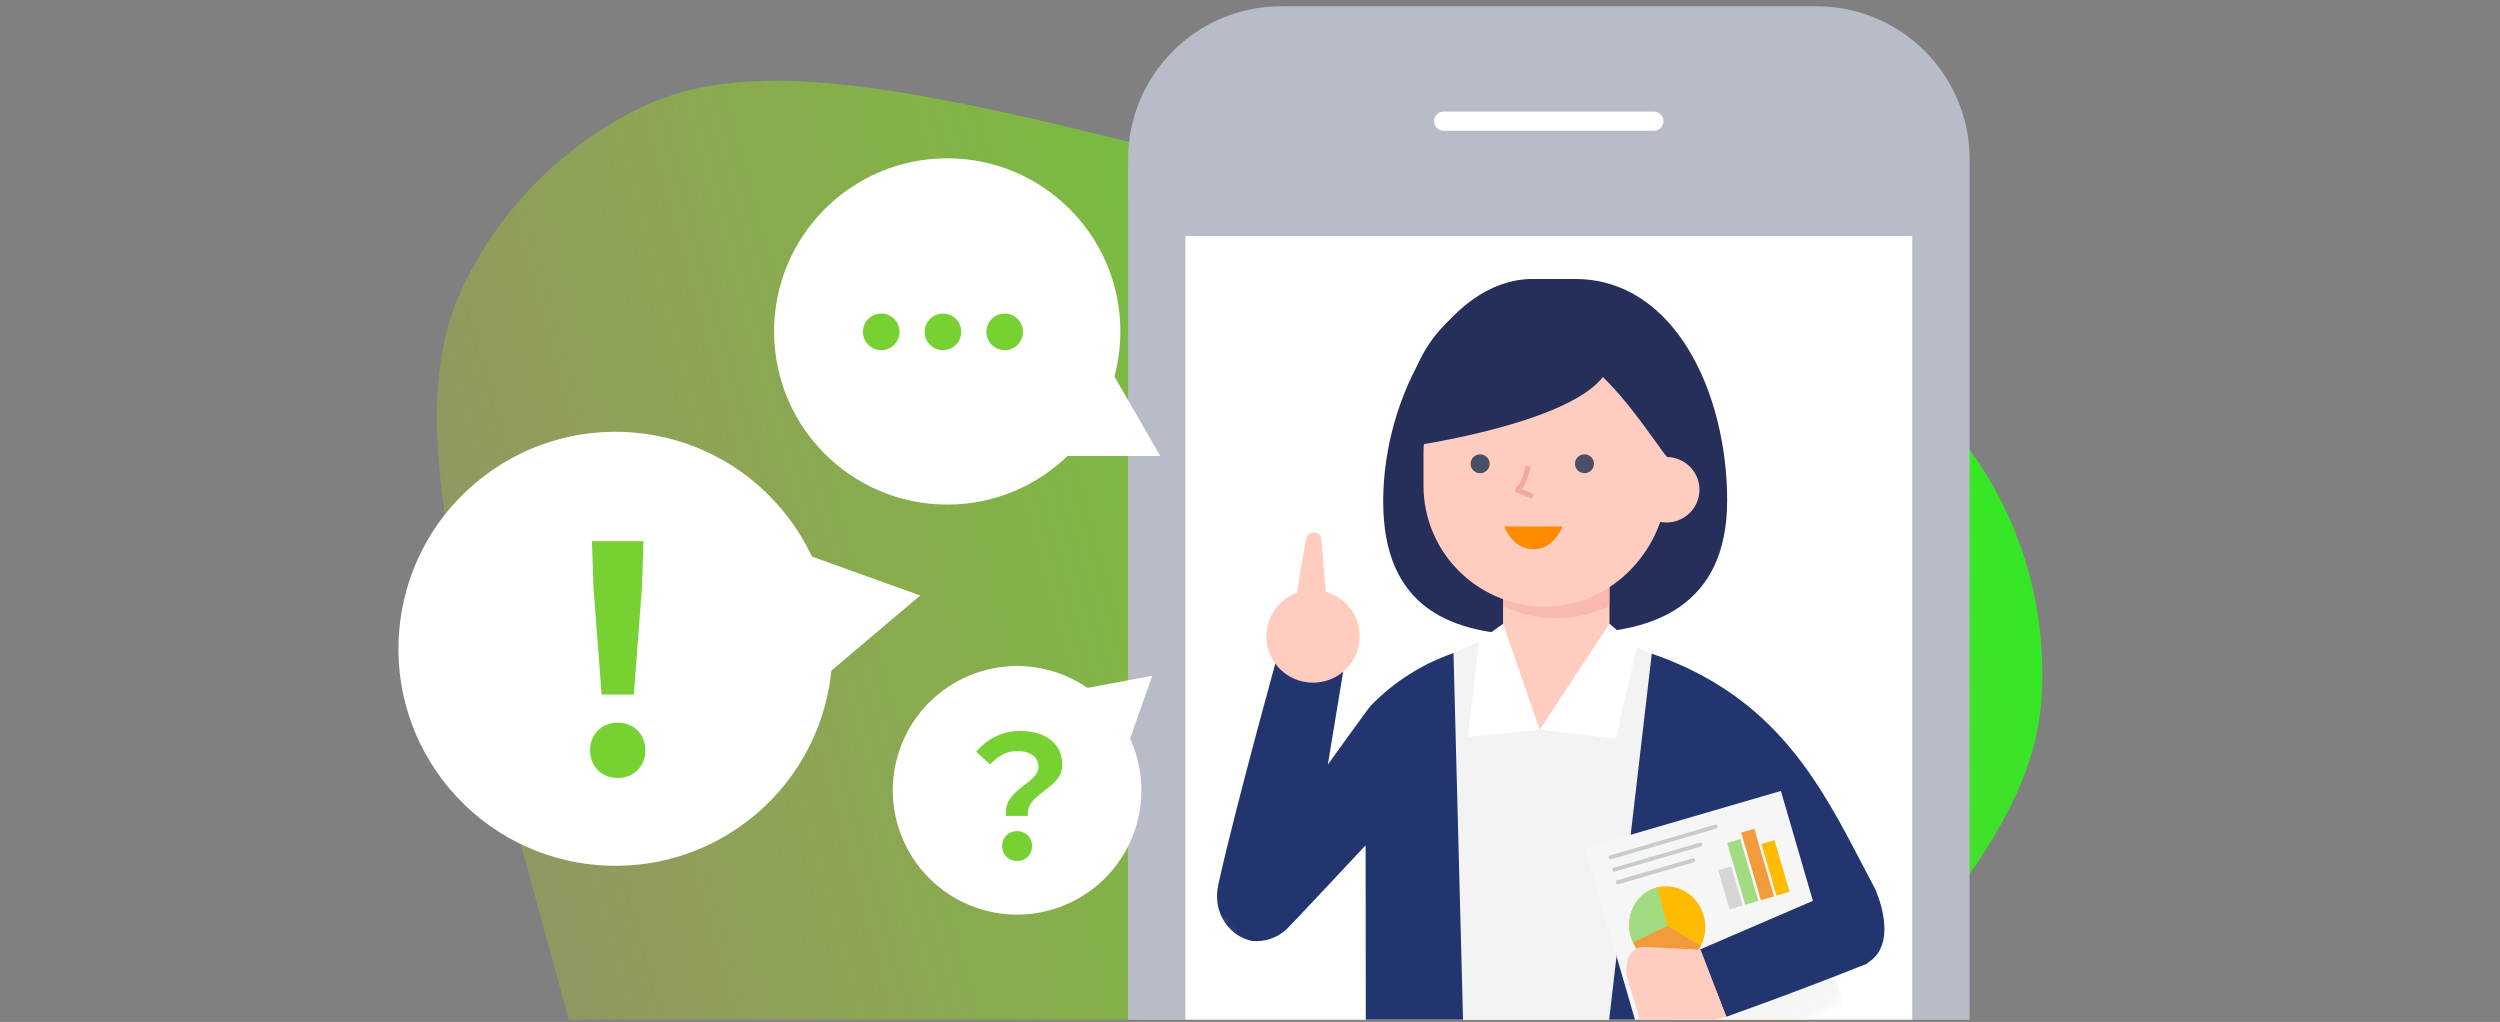
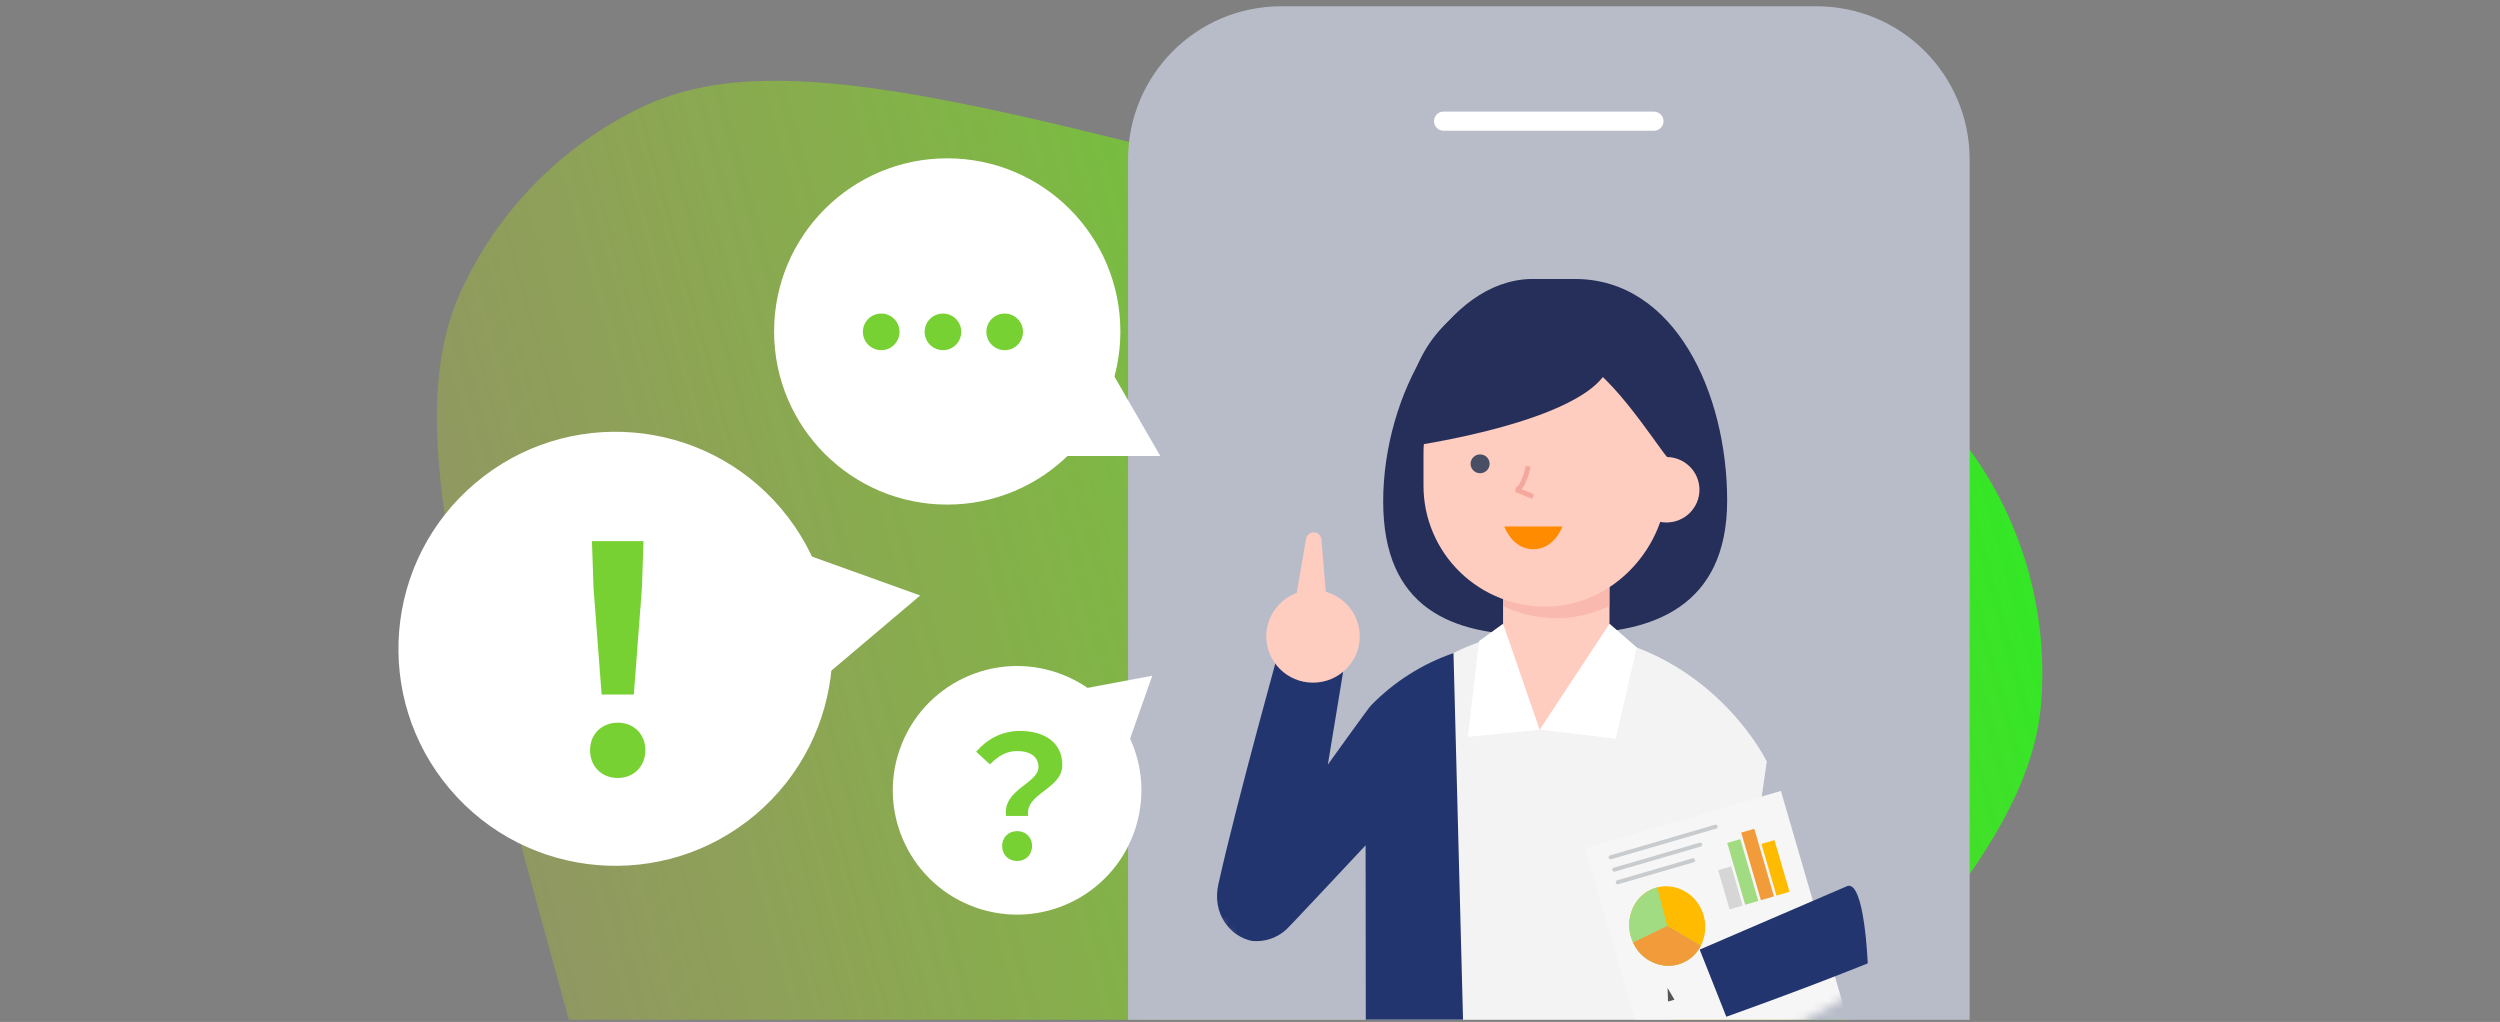
<svg xmlns="http://www.w3.org/2000/svg" width="296" height="121" viewBox="0 0 296 121" fill="none">
  <rect x="0" y="0" width="296" height="121" fill="#808080" stroke="none" />
  <g clip-path="url(#clip0_31288_245225)">
    <path d="M157.499 22.932C201.937 34.526 224.156 40.322 233.646 53.843C239.626 62.364 242.467 72.695 241.685 83.075C240.445 99.547 224.315 115.891 192.055 148.579C159.796 181.267 143.666 197.61 127.212 199.068C116.842 199.987 106.475 197.282 97.876 191.415C84.232 182.104 78.142 159.964 65.964 115.682C53.785 71.401 47.696 49.26 54.66 34.281C59.049 24.842 66.575 17.216 75.956 12.703C90.841 5.541 113.061 11.338 157.499 22.932Z" fill="url(#paint0_linear_31288_245225)" />
    <path fill-rule="evenodd" clip-rule="evenodd" d="M215.088 182.118H151.68C141.675 182.118 133.563 173.997 133.563 163.981V18.882C133.563 8.865 141.675 0.744 151.68 0.744H215.088C225.093 0.744 233.205 8.865 233.205 18.882V163.981C233.205 173.997 225.093 182.118 215.088 182.118Z" fill="#B8BCC9" />
    <mask id="mask0_31288_245225" style="mask-type:alpha" maskUnits="userSpaceOnUse" x="133" y="0" width="101" height="183">
      <path fill-rule="evenodd" clip-rule="evenodd" d="M133.563 182.118H233.205V0.744H133.563V182.118Z" fill="white" />
    </mask>
    <g mask="url(#mask0_31288_245225)">
-       <path fill-rule="evenodd" clip-rule="evenodd" d="M140.356 154.913H226.41V27.951H140.356V154.913Z" fill="white" />
      <path fill-rule="evenodd" clip-rule="evenodd" d="M195.828 15.479H170.918C170.293 15.479 169.786 14.971 169.786 14.346C169.786 13.721 170.293 13.214 170.918 13.214H195.828C196.453 13.214 196.961 13.721 196.961 14.346C196.961 14.971 196.453 15.479 195.828 15.479Z" fill="white" />
    </g>
    <mask id="mask1_31288_245225" style="mask-type:alpha" maskUnits="userSpaceOnUse" x="125" y="20" width="116" height="110">
      <path fill-rule="evenodd" clip-rule="evenodd" d="M209.628 20.576H168.383V34.705C158.047 33.802 148.407 34.877 140.967 38.411C127.425 44.845 123.895 57.487 126.15 71.318C126.351 72.565 126.598 73.819 126.889 75.078C126.913 75.174 126.934 75.267 126.956 75.359C126.963 75.392 126.971 75.424 126.978 75.457C128.159 80.446 130.019 85.519 132.363 90.456C132.562 90.873 132.764 91.29 132.969 91.706C135.689 97.197 138.916 102.42 142.607 107.308C143.038 107.879 143.472 108.441 143.911 108.996C144.276 109.459 144.644 109.912 145.015 110.356C145.268 110.662 145.524 110.964 145.781 111.261C147.3 113.032 148.918 114.717 150.626 116.308C151.346 116.98 152.076 117.625 152.814 118.242C153.776 119.05 154.753 119.812 155.745 120.529C156.001 120.716 156.259 120.901 156.519 121.081C157.251 121.592 157.99 122.078 158.736 122.539C159.072 122.747 159.41 122.95 159.75 123.149C159.985 123.287 160.22 123.422 160.456 123.555C160.592 123.632 160.728 123.708 160.865 123.782C161.682 124.23 162.507 124.653 163.339 125.048C163.887 125.306 164.438 125.553 164.995 125.79C165.721 126.099 166.451 126.388 167.187 126.656C167.528 126.783 167.869 126.904 168.211 127.019C168.901 127.252 169.596 127.468 170.297 127.666C170.467 127.715 170.639 127.763 170.812 127.808C171.802 128.076 172.8 128.308 173.807 128.505C173.966 128.538 174.123 128.567 174.287 128.598L174.366 128.612C174.559 128.648 174.754 128.683 174.948 128.716L174.959 128.718C175.299 128.775 175.641 128.83 175.983 128.879C176.18 128.908 176.377 128.936 176.575 128.961C177.053 129.027 177.538 129.082 178.018 129.13C178.223 129.153 178.429 129.173 178.638 129.188C179.11 129.231 179.581 129.265 180.053 129.29C180.271 129.304 180.488 129.315 180.705 129.324L180.797 129.328C180.81 129.329 180.823 129.329 180.836 129.329C181.001 129.337 181.166 129.343 181.332 129.347C181.432 129.35 181.529 129.351 181.627 129.353C181.748 129.355 181.871 129.357 182.006 129.362C182.211 129.37 182.419 129.371 182.619 129.372C182.658 129.372 182.696 129.372 182.734 129.372C182.97 129.374 183.203 129.372 183.436 129.368C183.515 129.365 183.596 129.363 183.676 129.361C183.724 129.36 183.771 129.359 183.819 129.358C184.058 129.353 184.298 129.346 184.539 129.337C184.586 129.334 184.635 129.333 184.684 129.331C184.731 129.33 184.778 129.328 184.824 129.326C185.07 129.318 185.316 129.307 185.562 129.291C185.575 129.291 185.589 129.291 185.602 129.29C185.742 129.284 185.88 129.276 186.016 129.266C186.27 129.25 186.524 129.232 186.779 129.211C186.895 129.196 187.009 129.187 187.123 129.178C187.148 129.176 187.173 129.174 187.198 129.172C187.461 129.15 187.723 129.125 187.986 129.098C188.039 129.091 188.092 129.086 188.146 129.081C188.197 129.076 188.249 129.071 188.299 129.065C188.571 129.037 188.84 129.005 189.109 128.972C189.21 128.962 189.31 128.949 189.41 128.935C189.932 128.869 190.454 128.794 190.977 128.711C191.255 128.668 191.536 128.62 191.81 128.574L191.889 128.561C192.188 128.51 192.49 128.456 192.791 128.398C192.956 128.365 193.122 128.331 193.29 128.296C193.602 128.234 193.915 128.17 194.228 128.102C194.302 128.084 194.378 128.068 194.454 128.052C194.504 128.041 194.554 128.03 194.604 128.019C194.848 127.968 195.097 127.91 195.344 127.85C200.728 126.59 206.236 124.552 211.834 121.762C239.334 108.066 255.252 83.456 222.836 56.523C218.891 53.245 214.424 50.244 209.628 47.581V20.576Z" fill="#C4C4C4" />
    </mask>
    <g mask="url(#mask1_31288_245225)">
      <g clip-path="url(#clip1_31288_245225)">
        <path d="M186.474 33.032C185.795 33.033 184.245 32.81 184.245 32.81C184.245 32.81 182.308 33.006 181.239 33.032C171.418 33.268 163.77 46.708 163.77 59.373C163.77 72.038 171.903 75.196 181.733 75.196C182.721 75.195 183.707 75.086 184.672 74.87C185.217 74.943 185.767 74.978 186.318 74.976C195.513 74.976 204.495 71.915 204.495 59.259C204.495 46.602 198.337 33.032 186.474 33.032Z" fill="#262F59" />
        <path d="M182.942 74.731C201.728 74.731 209.186 90.153 209.186 90.153L203.489 130.139H161.719L162.468 85.714C162.468 85.714 169.35 74.731 182.942 74.731Z" fill="#F3F3F3" />
        <path d="M182.868 86.457L184.267 86.391C187.75 86.391 190.573 82.768 190.565 79.316V68.186H177.961V79.324C177.961 82.809 179.386 86.457 182.868 86.457Z" fill="#FFCCC0" />
        <path opacity="0.5" d="M177.961 71.743C180.009 72.739 182.267 73.234 184.547 73.188C186.644 73.151 188.706 72.649 190.581 71.719V68.186H177.961V71.743Z" fill="#F4A79D" />
        <path d="M197.381 54.109V57.055C197.381 64.775 191.026 71.679 183.238 71.826C181.32 71.861 179.414 71.517 177.631 70.814C175.849 70.111 174.226 69.062 172.858 67.729C171.489 66.396 170.403 64.806 169.662 63.051C168.921 61.297 168.541 59.414 168.543 57.512V53.554C168.539 50.669 169.691 47.9 171.745 45.855C173.8 43.811 176.589 42.659 179.501 42.652H186.35C189.783 42.644 196.286 52.91 197.381 54.109Z" fill="#FFCCC0" />
        <path d="M197.305 61.862C199.465 61.862 201.216 60.126 201.216 57.986C201.216 55.845 199.465 54.109 197.305 54.109C195.146 54.109 193.395 55.845 193.395 57.986C193.395 60.126 195.146 61.862 197.305 61.862Z" fill="#FFCCC0" />
        <path d="M180.941 55.203C180.941 55.203 180.389 57.901 179.508 57.974L181.509 58.79" stroke="#F4A79D" stroke-width="0.585" stroke-linejoin="bevel" />
        <path d="M184.992 62.335C184.992 62.335 184.054 65.033 181.551 65.033C179.049 65.033 178.102 62.335 178.102 62.335" fill="#FF8B00" />
-         <path d="M187.601 56.024C188.224 56.024 188.729 55.524 188.729 54.908C188.729 54.291 188.224 53.791 187.601 53.791C186.978 53.791 186.473 54.291 186.473 54.908C186.473 55.524 186.978 56.024 187.601 56.024Z" fill="#484F65" />
        <path d="M175.245 56.032C175.868 56.032 176.373 55.532 176.373 54.916C176.373 54.299 175.868 53.799 175.245 53.799C174.623 53.799 174.118 54.299 174.118 54.916C174.118 55.532 174.623 56.032 175.245 56.032Z" fill="#484F65" />
        <path d="M190.566 73.849L182.301 86.391L191.307 87.46L193.793 76.656L190.566 73.849Z" fill="white" />
        <path d="M182.301 86.407L177.963 73.849L175.115 75.913L173.797 87.24L182.301 86.407Z" fill="white" />
        <path d="M161.72 130.139H173.468L172.093 77.326C168.385 78.604 165.035 80.732 162.313 83.536C162.066 83.764 157.217 90.529 157.217 90.529L159.028 79.546L151.866 75.408C151.866 75.408 146.392 95.05 144.268 104.638C143.445 108.18 145.676 110.922 148.261 111.412C149.001 111.479 149.747 111.389 150.45 111.149C151.152 110.908 151.795 110.522 152.335 110.016C152.393 110.016 158.814 103.153 161.687 100.085L161.72 130.139Z" fill="#23356F" />
-         <path d="M222.013 105.242L219.766 100.958C214.678 91.214 209.187 82.115 195.571 77.391L189.43 130.139H203.491L204.421 117.344L207.08 98.428L216.135 114.455L220.721 114.21C225.207 112.088 222.013 105.242 222.013 105.242Z" fill="#23356F" />
        <path d="M207.736 97.154L190.778 104.131L200.582 127.07L217.821 119.505L207.736 97.154Z" fill="#FFBC00" />
        <path d="M210.858 93.647L187.668 100.41L195.681 127.935L218.871 121.172L210.858 93.647Z" fill="#F6F6F6" />
        <path d="M201.379 111.964C201.026 112.672 200.482 113.27 199.809 113.691C199.137 114.112 198.361 114.339 197.567 114.347C196.758 114.342 195.964 114.125 195.266 113.718C194.568 113.311 193.989 112.729 193.588 112.029C193.169 111.32 192.935 110.517 192.907 109.694C192.879 108.871 193.058 108.053 193.427 107.316C193.782 106.608 194.325 106.01 194.998 105.59C195.67 105.169 196.446 104.941 197.239 104.932C198.049 104.937 198.842 105.154 199.54 105.561C200.239 105.968 200.817 106.55 201.218 107.25C201.639 107.959 201.874 108.761 201.902 109.585C201.93 110.408 201.75 111.226 201.379 111.964Z" fill="#FFBB00" />
        <path d="M201.377 111.964C201.023 112.673 200.48 113.27 199.807 113.691C199.134 114.112 198.358 114.339 197.564 114.347C196.755 114.342 195.961 114.125 195.263 113.718C194.565 113.311 193.986 112.729 193.585 112.029C193.166 111.32 192.932 110.518 192.904 109.694C192.876 108.871 193.055 108.054 193.424 107.316C193.703 106.765 194.096 106.28 194.577 105.891C195.058 105.503 195.616 105.22 196.213 105.062L197.404 109.634L201.377 111.964Z" fill="#A1DB82" />
        <path d="M201.378 111.963C201.025 112.672 200.481 113.27 199.809 113.691C199.136 114.112 198.36 114.339 197.566 114.347C196.673 114.341 195.8 114.078 195.055 113.588C194.31 113.099 193.723 112.404 193.365 111.589L197.405 109.634L201.378 111.963Z" fill="#F29B3B" />
        <path d="M204.979 102.572L203.43 103.023L204.783 107.67L206.332 107.218L204.979 102.572Z" fill="#D6D6D6" />
        <path d="M206.053 99.351L204.504 99.803L206.635 107.121L208.184 106.67L206.053 99.351Z" fill="#A1DB82" />
        <path d="M207.71 98.129L206.161 98.581L208.489 106.581L210.038 106.129L207.71 98.129Z" fill="#F29B3B" />
        <path d="M210.1 99.469L208.551 99.921L210.333 106.041L211.882 105.589L210.1 99.469Z" fill="#FFBB00" />
        <path d="M203.237 98.095L190.752 101.736C190.722 101.744 190.691 101.745 190.661 101.741C190.63 101.736 190.601 101.726 190.575 101.71C190.548 101.694 190.525 101.674 190.507 101.649C190.489 101.624 190.476 101.596 190.468 101.567C190.451 101.509 190.458 101.446 190.486 101.393C190.514 101.339 190.562 101.299 190.619 101.28L203.105 97.638C203.161 97.633 203.217 97.647 203.264 97.679C203.31 97.711 203.344 97.757 203.36 97.811C203.376 97.865 203.372 97.923 203.35 97.975C203.327 98.026 203.288 98.069 203.237 98.095Z" fill="#C8CCCE" />
        <path d="M201.374 100.229L191.182 103.202C191.152 103.209 191.121 103.211 191.091 103.207C191.06 103.202 191.031 103.192 191.004 103.176C190.978 103.16 190.955 103.139 190.937 103.115C190.919 103.09 190.905 103.062 190.898 103.032C190.888 103.004 190.885 102.974 190.887 102.943C190.889 102.913 190.898 102.884 190.912 102.857C190.926 102.83 190.946 102.807 190.969 102.787C190.993 102.768 191.02 102.754 191.049 102.745L201.241 99.773C201.301 99.755 201.365 99.762 201.42 99.792C201.474 99.822 201.514 99.872 201.532 99.931C201.549 99.991 201.543 100.056 201.513 100.112C201.484 100.167 201.434 100.209 201.374 100.229Z" fill="#C8CCCE" />
        <path d="M200.524 102.094L191.612 104.693C191.55 104.711 191.483 104.704 191.427 104.673C191.37 104.642 191.328 104.59 191.31 104.528C191.292 104.467 191.3 104.4 191.331 104.344C191.362 104.288 191.414 104.246 191.476 104.228L200.388 101.629C200.45 101.61 200.517 101.618 200.573 101.649C200.63 101.679 200.672 101.731 200.689 101.793C200.707 101.855 200.7 101.921 200.669 101.977C200.638 102.034 200.585 102.076 200.524 102.094Z" fill="#C8CCCE" />
        <path d="M197.495 118.584L197.44 116.975L198.256 118.362L197.495 118.584Z" fill="#575756" />
        <path d="M201.243 112.432L218.761 104.891C220.769 104.369 221.14 114.064 221.14 114.064C213.023 117.328 204.396 120.38 204.396 120.38L201.243 112.432Z" fill="#23356F" />
        <path d="M157.275 73.66L156.452 63.868C156.438 63.676 156.362 63.493 156.237 63.346C156.111 63.2 155.941 63.096 155.752 63.052C155.63 63.025 155.504 63.022 155.381 63.045C155.258 63.067 155.142 63.114 155.038 63.183C154.934 63.252 154.845 63.34 154.777 63.444C154.708 63.548 154.662 63.664 154.641 63.786L153.422 70.845L157.275 73.66Z" fill="#FFCCC0" />
        <path d="M155.462 80.827C158.517 80.827 160.994 78.372 160.994 75.343C160.994 72.314 158.517 69.859 155.462 69.859C152.407 69.859 149.93 72.314 149.93 75.343C149.93 78.372 152.407 80.827 155.462 80.827Z" fill="#FFCCC0" />
        <path d="M167.152 52.812C167.152 52.812 196.681 48.642 189.593 39.437C180.447 27.564 163.62 38.8 167.152 52.812Z" fill="#262F59" />
-         <path d="M201.35 112.44L204.396 120.38L196.468 122.42C194.196 122.852 194.377 121.408 193.883 119.735L192.846 116.365C192.188 114.643 192.632 112.228 194.493 112.113L201.35 112.44Z" fill="#FFCCC0" />
      </g>
    </g>
    <circle cx="112.153" cy="39.244" r="20.5" fill="white" />
    <path d="M104.343 37.125C103.136 37.125 102.167 38.094 102.167 39.284C102.167 40.491 103.136 41.46 104.343 41.46C105.533 41.46 106.502 40.491 106.502 39.284C106.502 38.094 105.533 37.125 104.343 37.125ZM111.653 37.125C110.446 37.125 109.477 38.094 109.477 39.284C109.477 40.491 110.446 41.46 111.653 41.46C112.843 41.46 113.812 40.491 113.812 39.284C113.812 38.094 112.843 37.125 111.653 37.125ZM118.963 37.125C117.756 37.125 116.787 38.094 116.787 39.284C116.787 40.491 117.756 41.46 118.963 41.46C120.153 41.46 121.122 40.491 121.122 39.284C121.122 38.094 120.153 37.125 118.963 37.125Z" fill="#77D132" />
    <path d="M129.153 39.744L137.38 53.994H120.926L129.153 39.744Z" fill="white" />
    <circle cx="72.871" cy="76.818" r="25.696" transform="rotate(-40.238 72.871 76.818)" fill="white" />
    <path d="M71.233 82.235H75.044L76.006 69.581L76.191 64.068H70.086L70.271 69.581L71.233 82.235ZM73.157 92.114C75.007 92.114 76.413 90.745 76.413 88.821C76.413 86.897 75.007 85.565 73.157 85.565C71.27 85.565 69.864 86.897 69.864 88.821C69.864 90.745 71.233 92.114 73.157 92.114Z" fill="#77D132" />
    <path d="M89.54 63.531L108.95 70.504L93.206 83.827L89.54 63.531Z" fill="white" />
    <circle cx="120.424" cy="93.574" r="14.716" transform="rotate(-70.606 120.424 93.574)" fill="white" />
    <path d="M119.116 96.604L121.716 96.604C121.396 93.844 125.776 93.484 125.776 90.564C125.776 87.904 123.656 86.544 120.756 86.544C118.616 86.544 116.856 87.524 115.576 89.004L117.216 90.504C118.196 89.484 119.196 88.924 120.416 88.924C121.996 88.924 122.956 89.604 122.956 90.824C122.956 92.764 118.696 93.464 119.116 96.604ZM120.436 101.944C121.436 101.944 122.196 101.204 122.196 100.164C122.196 99.124 121.436 98.404 120.436 98.404C119.416 98.404 118.656 99.124 118.656 100.164C118.656 101.204 119.396 101.944 120.436 101.944Z" fill="#77D132" />
    <path d="M124.815 82.183L136.425 80.008L132.503 91.15L124.815 82.183Z" fill="white" />
  </g>
  <defs>
    <linearGradient id="paint0_linear_31288_245225" x1="283.59" y1="55.829" x2="-6.579" y2="135.633" gradientUnits="userSpaceOnUse">
      <stop stop-color="#00FF19" />
      <stop offset="1" stop-color="#FFD600" stop-opacity="0" />
    </linearGradient>
    <clipPath id="clip0_31288_245225">
      <rect width="295" height="120" fill="white" transform="translate(0.52 0.744)" />
    </clipPath>
    <clipPath id="clip1_31288_245225">
      <rect width="79.004" height="97.108" fill="white" transform="translate(144.102 33.031)" />
    </clipPath>
  </defs>
</svg>